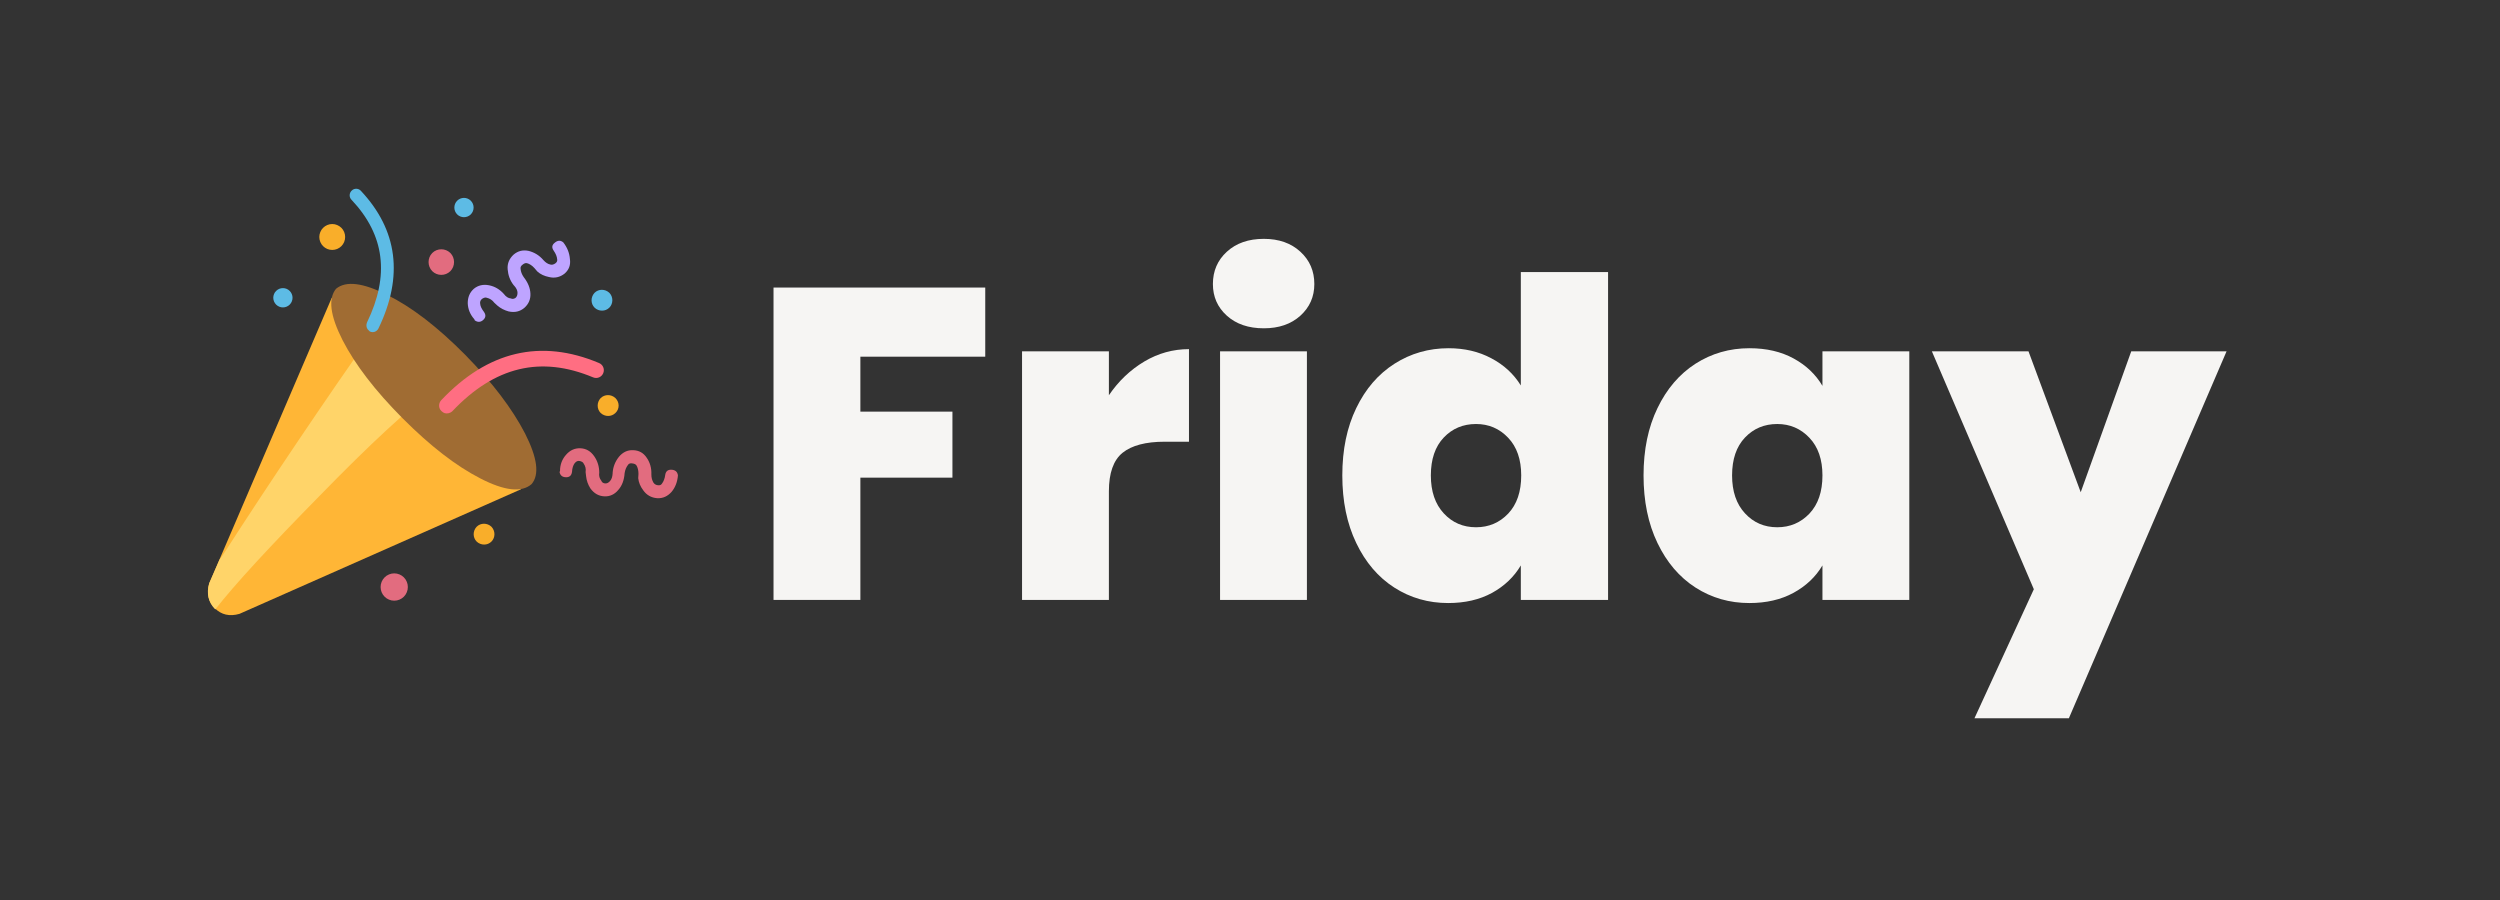
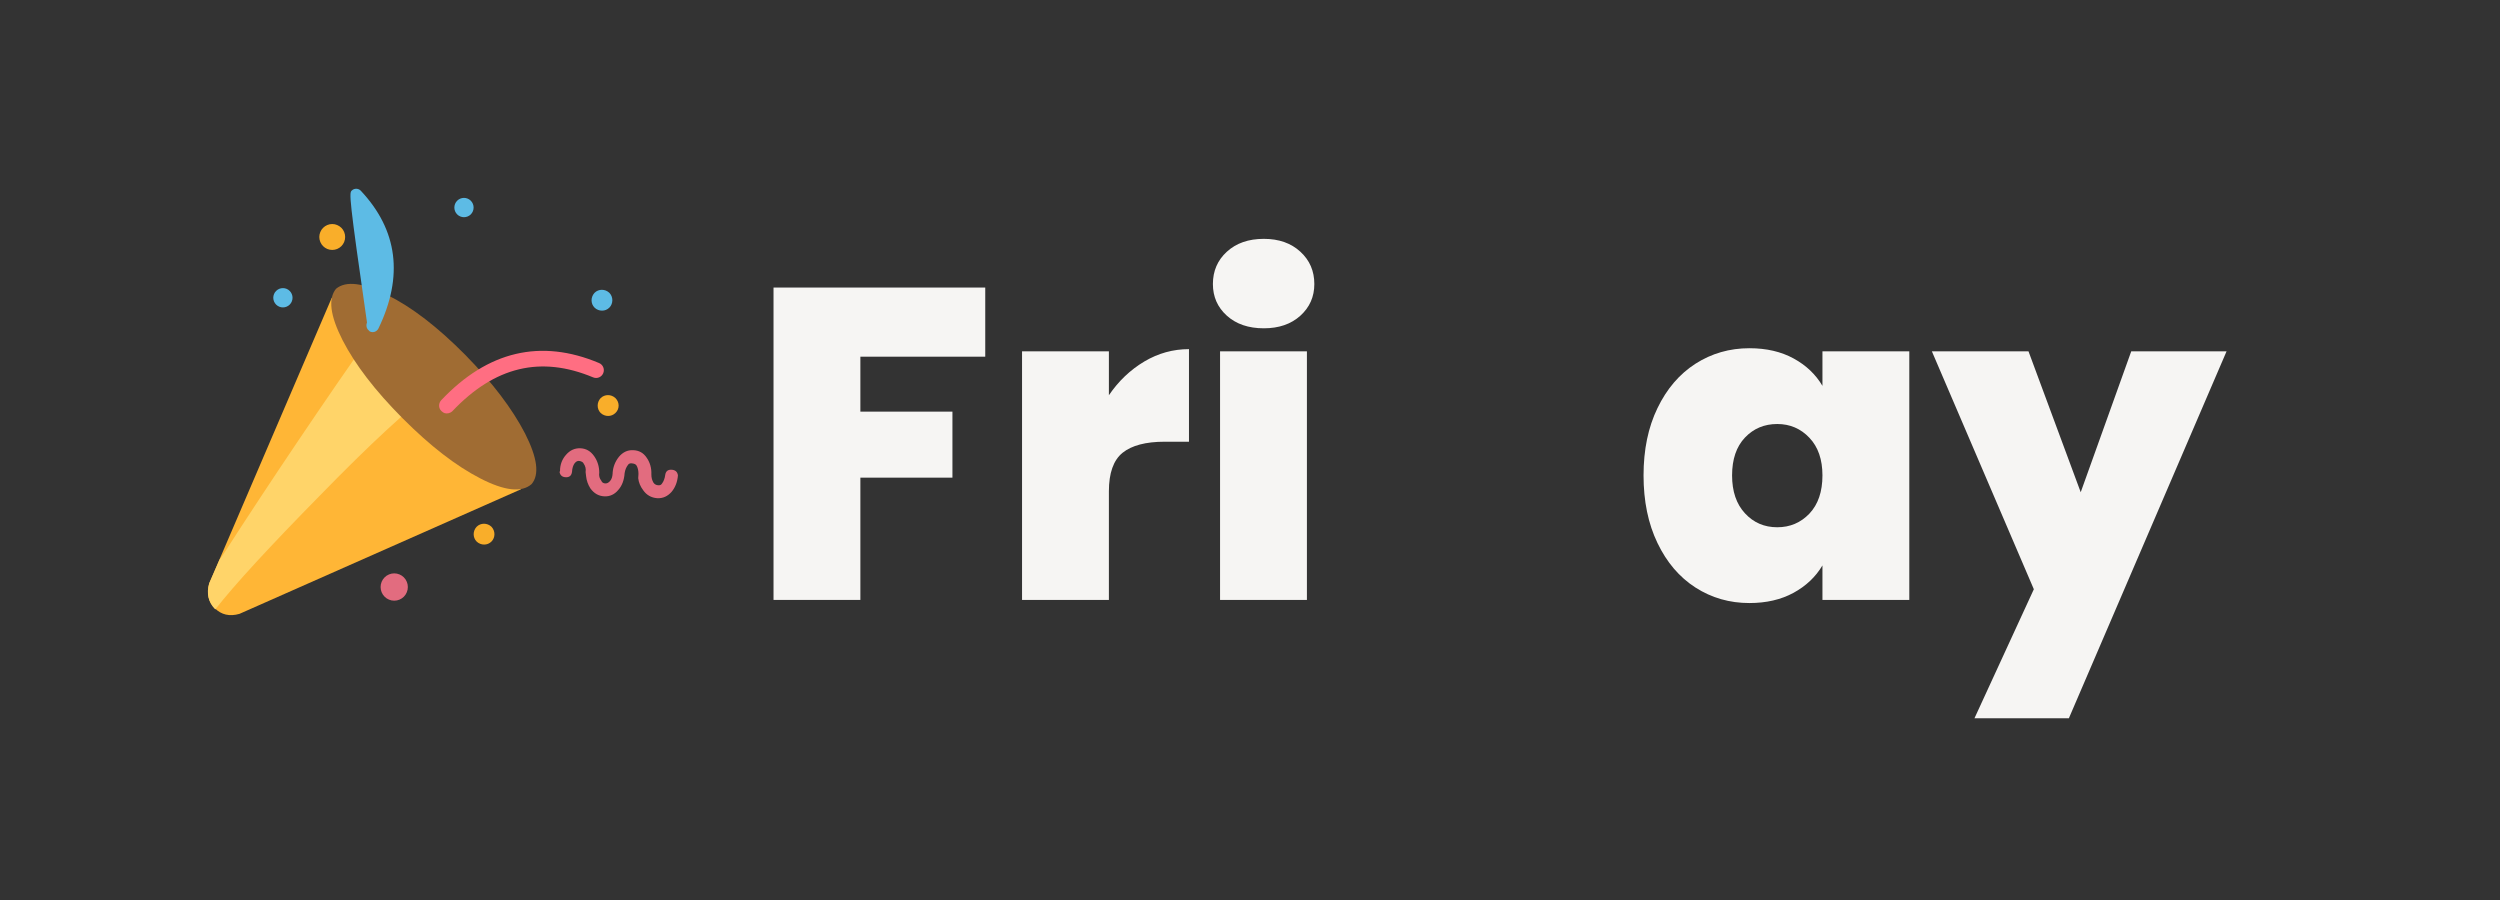
<svg xmlns="http://www.w3.org/2000/svg" version="1.0" preserveAspectRatio="xMidYMid meet" height="144" viewBox="0 0 300 108" zoomAndPan="magnify" width="400">
  <rect x="0" y="0" width="300" height="108" fill="#333333" stroke="none" />
  <defs>
    <g />
    <clipPath id="763ff4d991">
      <path clip-rule="nonzero" d="M 24.719 35 L 63 35 L 63 74 L 24.719 74 Z M 24.719 35" />
    </clipPath>
    <clipPath id="687b3da218">
      <path clip-rule="nonzero" d="M 24.719 39 L 53 39 L 53 74 L 24.719 74 Z M 24.719 39" />
    </clipPath>
    <clipPath id="145df9cd98">
      <path clip-rule="nonzero" d="M 41 22.559 L 48 22.559 L 48 40 L 41 40 Z M 41 22.559" />
    </clipPath>
    <clipPath id="ada8fce4d0">
      <path clip-rule="nonzero" d="M 67 53 L 81.395 53 L 81.395 60 L 67 60 Z M 67 53" />
    </clipPath>
  </defs>
  <g clip-path="url(#763ff4d991)">
    <path fill-rule="nonzero" fill-opacity="1" d="M 62.523 58.711 L 28.734 73.664 C 27.551 74.004 26.566 73.777 25.777 72.988 C 24.988 72.195 24.762 71.18 25.102 70.02 L 39.812 35.73 Z M 62.523 58.711" fill="#ffb636" />
  </g>
  <g clip-path="url(#687b3da218)">
    <path fill-rule="nonzero" fill-opacity="1" d="M 25.832 73.129 C 24.988 72.281 24.762 71.234 25.102 69.992 L 26.34 67.164 L 26.652 66.742 C 32.625 57.469 38.797 48.34 45.109 39.32 L 52.211 46.672 C 49 49.047 44.406 53.285 38.402 59.449 C 32.371 65.582 28.172 70.133 25.832 73.129 Z M 25.832 73.129" fill="#ffd469" />
  </g>
  <path fill-rule="nonzero" fill-opacity="1" d="M 55.848 42.602 C 59.117 45.938 61.484 49.074 63.004 52.012 C 64.496 54.953 64.75 56.961 63.793 58.09 C 62.609 59.137 60.551 58.91 57.648 57.414 C 54.719 55.914 51.621 53.512 48.32 50.203 C 44.996 46.867 42.602 43.73 41.109 40.82 C 39.613 37.879 39.359 35.844 40.32 34.656 C 41.504 33.668 43.559 33.922 46.461 35.391 C 49.395 36.836 52.52 39.238 55.848 42.602 Z M 55.848 42.602" fill="#a06c33" />
  <g clip-path="url(#145df9cd98)">
-     <path fill-rule="nonzero" fill-opacity="1" d="M 44.121 39.52 C 43.953 39.293 43.926 38.98 44.039 38.699 C 46.773 33.047 46.18 28.211 42.18 23.973 C 41.867 23.66 41.898 23.152 42.207 22.871 C 42.516 22.559 43.023 22.586 43.305 22.898 C 47.73 27.617 48.434 33.16 45.418 39.406 C 45.223 39.801 44.77 39.973 44.375 39.773 C 44.293 39.688 44.207 39.605 44.121 39.52 Z M 44.121 39.52" fill="#5dbbe5" />
+     <path fill-rule="nonzero" fill-opacity="1" d="M 44.121 39.52 C 43.953 39.293 43.926 38.98 44.039 38.699 C 41.867 23.66 41.898 23.152 42.207 22.871 C 42.516 22.559 43.023 22.586 43.305 22.898 C 47.73 27.617 48.434 33.16 45.418 39.406 C 45.223 39.801 44.77 39.973 44.375 39.773 C 44.293 39.688 44.207 39.605 44.121 39.52 Z M 44.121 39.52" fill="#5dbbe5" />
  </g>
  <path fill-rule="nonzero" fill-opacity="1" d="M 53.367 49.582 C 53.676 49.668 54.043 49.582 54.297 49.328 C 59.367 43.984 64.891 42.656 71.176 45.285 C 71.656 45.484 72.191 45.258 72.391 44.777 C 72.586 44.297 72.359 43.758 71.883 43.562 C 64.891 40.621 58.523 42.121 52.945 48.027 C 52.605 48.395 52.605 48.988 52.973 49.328 C 53.113 49.469 53.227 49.527 53.367 49.582 Z M 53.367 49.582" fill="#ff6e82" />
-   <path fill-rule="nonzero" fill-opacity="1" d="M 54.043 32.539 C 53.449 33.133 52.465 33.133 51.871 32.539 C 51.281 31.945 51.281 30.953 51.871 30.359 C 52.465 29.766 53.449 29.766 54.043 30.359 C 54.633 30.953 54.633 31.945 54.043 32.539 Z M 54.043 32.539" fill="#e26c7f" />
  <path fill-rule="nonzero" fill-opacity="1" d="M 41.418 28.438 C 41.418 28.645 41.379 28.844 41.301 29.035 C 41.223 29.223 41.109 29.391 40.965 29.539 C 40.816 29.684 40.652 29.797 40.461 29.875 C 40.27 29.953 40.074 29.992 39.867 29.992 C 39.66 29.992 39.465 29.953 39.273 29.875 C 39.086 29.797 38.918 29.684 38.773 29.539 C 38.625 29.391 38.516 29.223 38.438 29.035 C 38.355 28.844 38.316 28.645 38.316 28.438 C 38.316 28.234 38.355 28.035 38.438 27.844 C 38.516 27.652 38.625 27.484 38.773 27.34 C 38.918 27.195 39.086 27.082 39.273 27.004 C 39.465 26.922 39.66 26.883 39.867 26.883 C 40.074 26.883 40.27 26.922 40.461 27.004 C 40.652 27.082 40.816 27.195 40.965 27.34 C 41.109 27.484 41.223 27.652 41.301 27.844 C 41.379 28.035 41.418 28.234 41.418 28.438 Z M 41.418 28.438" fill="#f9ae2a" />
  <path fill-rule="nonzero" fill-opacity="1" d="M 56.496 25.727 C 56.043 26.176 55.312 26.176 54.859 25.727 C 54.41 25.273 54.41 24.539 54.859 24.086 C 55.312 23.633 56.043 23.633 56.496 24.086 C 56.945 24.539 56.945 25.273 56.496 25.727 Z M 56.496 25.727" fill="#5dbbe5" />
  <path fill-rule="nonzero" fill-opacity="1" d="M 35.105 35.73 C 35.105 35.887 35.074 36.031 35.016 36.176 C 34.957 36.316 34.875 36.441 34.766 36.551 C 34.66 36.66 34.535 36.742 34.391 36.801 C 34.25 36.859 34.102 36.891 33.949 36.891 C 33.797 36.891 33.648 36.859 33.508 36.801 C 33.367 36.742 33.242 36.66 33.133 36.551 C 33.023 36.441 32.941 36.316 32.883 36.176 C 32.824 36.031 32.793 35.887 32.793 35.73 C 32.793 35.578 32.824 35.43 32.883 35.289 C 32.941 35.145 33.023 35.02 33.133 34.914 C 33.242 34.805 33.367 34.719 33.508 34.66 C 33.648 34.602 33.797 34.574 33.949 34.574 C 34.102 34.574 34.25 34.602 34.391 34.66 C 34.535 34.719 34.66 34.805 34.766 34.914 C 34.875 35.02 34.957 35.145 35.016 35.289 C 35.074 35.43 35.105 35.578 35.105 35.73 Z M 35.105 35.73" fill="#5dbbe5" />
  <path fill-rule="nonzero" fill-opacity="1" d="M 73.855 49.555 C 73.375 50.035 72.586 50.035 72.078 49.555 C 71.602 49.074 71.602 48.281 72.078 47.773 C 72.559 47.293 73.348 47.293 73.855 47.773 C 74.363 48.281 74.363 49.074 73.855 49.555 Z M 73.855 49.555" fill="#f9ae2a" />
  <path fill-rule="nonzero" fill-opacity="1" d="M 58.973 64.988 C 58.496 65.469 57.707 65.469 57.199 64.988 C 56.719 64.508 56.719 63.715 57.199 63.207 C 57.68 62.727 58.469 62.727 58.973 63.207 C 59.453 63.715 59.453 64.508 58.973 64.988 Z M 58.973 64.988" fill="#f9ae2a" />
  <path fill-rule="nonzero" fill-opacity="1" d="M 48.941 70.445 C 48.941 70.66 48.902 70.871 48.816 71.07 C 48.734 71.273 48.617 71.449 48.465 71.602 C 48.309 71.758 48.133 71.875 47.934 71.957 C 47.734 72.043 47.523 72.082 47.309 72.082 C 47.09 72.082 46.883 72.043 46.684 71.957 C 46.48 71.875 46.305 71.758 46.152 71.602 C 46 71.449 45.879 71.273 45.797 71.07 C 45.715 70.871 45.672 70.66 45.672 70.445 C 45.672 70.227 45.715 70.016 45.797 69.816 C 45.879 69.613 46 69.438 46.152 69.285 C 46.305 69.129 46.48 69.012 46.684 68.93 C 46.883 68.844 47.09 68.805 47.309 68.805 C 47.523 68.805 47.734 68.844 47.934 68.93 C 48.133 69.012 48.309 69.129 48.465 69.285 C 48.617 69.438 48.734 69.613 48.816 69.816 C 48.902 70.016 48.941 70.227 48.941 70.445 Z M 48.941 70.445" fill="#e26c7f" />
  <path fill-rule="nonzero" fill-opacity="1" d="M 73.121 36.918 C 72.641 37.398 71.852 37.398 71.348 36.918 C 70.867 36.438 70.867 35.648 71.348 35.137 C 71.824 34.656 72.613 34.656 73.121 35.137 C 73.602 35.617 73.602 36.438 73.121 36.918 Z M 73.121 36.918" fill="#5dbbe5" />
-   <path fill-rule="nonzero" fill-opacity="1" d="M 67.766 32.82 C 67.203 33.273 66.555 33.414 65.879 33.242 C 65.344 33.133 64.863 32.934 64.469 32.566 L 64.133 32.172 C 63.852 31.859 63.539 31.66 63.23 31.578 C 63.062 31.547 62.891 31.605 62.695 31.773 C 62.496 31.914 62.441 32.086 62.469 32.254 C 62.496 32.594 62.609 32.906 62.836 33.242 C 63.344 33.895 63.625 34.543 63.652 35.25 C 63.68 35.93 63.426 36.496 62.918 36.945 C 62.414 37.371 61.793 37.539 61.031 37.371 C 60.523 37.23 60.074 37.004 59.68 36.664 L 59.312 36.324 C 59.086 36.016 58.777 35.816 58.41 35.73 C 58.27 35.676 58.102 35.703 57.875 35.844 C 57.68 35.984 57.566 36.184 57.621 36.465 C 57.648 36.75 57.789 37.059 58.074 37.426 C 58.328 37.797 58.297 38.105 57.988 38.391 C 57.68 38.672 57.34 38.699 56.973 38.445 L 56.918 38.305 C 56.41 37.738 56.156 37.09 56.129 36.383 C 56.129 35.676 56.355 35.109 56.859 34.656 C 57.367 34.234 57.988 34.094 58.691 34.234 C 59.398 34.375 59.988 34.742 60.469 35.281 C 60.695 35.59 60.977 35.789 61.312 35.816 C 61.484 35.902 61.652 35.871 61.848 35.762 C 62.02 35.617 62.102 35.422 62.102 35.137 C 62.102 34.855 61.961 34.574 61.707 34.289 L 61.652 34.234 C 61.199 33.668 60.977 33.02 60.918 32.312 C 60.863 31.605 61.117 31.039 61.625 30.559 C 62.16 30.105 62.75 29.965 63.426 30.105 C 64.102 30.277 64.695 30.617 65.203 31.207 C 65.457 31.492 65.738 31.688 66.047 31.746 C 66.246 31.801 66.441 31.746 66.641 31.605 C 66.836 31.465 66.895 31.293 66.863 31.125 C 66.836 30.785 66.695 30.445 66.441 30.078 C 66.188 29.711 66.219 29.398 66.582 29.117 C 66.922 28.836 67.258 28.805 67.598 29.09 C 68.078 29.711 68.332 30.359 68.387 31.066 C 68.5 31.801 68.273 32.367 67.766 32.82 Z M 67.766 32.82" fill="#bea4ff" />
  <g clip-path="url(#ada8fce4d0)">
    <path fill-rule="nonzero" fill-opacity="1" d="M 78.871 59.785 C 78.137 59.73 77.574 59.391 77.18 58.824 C 76.84 58.375 76.645 57.895 76.586 57.383 L 76.617 56.875 C 76.617 56.453 76.531 56.082 76.363 55.828 C 76.25 55.688 76.082 55.633 75.828 55.602 C 75.574 55.574 75.434 55.66 75.348 55.801 C 75.152 56.055 75.008 56.395 74.953 56.789 C 74.898 57.609 74.645 58.289 74.191 58.797 C 73.742 59.336 73.18 59.59 72.531 59.562 C 71.852 59.531 71.289 59.223 70.84 58.598 C 70.559 58.148 70.387 57.668 70.332 57.156 L 70.273 56.648 C 70.332 56.254 70.246 55.914 70.023 55.602 C 69.965 55.461 69.797 55.379 69.57 55.32 C 69.316 55.266 69.121 55.379 68.949 55.602 C 68.781 55.828 68.668 56.168 68.641 56.621 C 68.586 57.043 68.359 57.27 67.938 57.27 C 67.512 57.27 67.23 57.074 67.148 56.648 L 67.203 56.508 C 67.203 55.746 67.457 55.094 67.938 54.559 C 68.414 54.02 68.98 53.766 69.656 53.793 C 70.332 53.824 70.867 54.133 71.289 54.727 C 71.711 55.32 71.91 56 71.91 56.707 C 71.852 57.102 71.938 57.414 72.164 57.695 C 72.219 57.863 72.359 57.977 72.586 58.008 C 72.812 58.035 73.008 57.949 73.207 57.723 C 73.402 57.496 73.488 57.215 73.516 56.82 L 73.516 56.734 C 73.574 56 73.824 55.379 74.277 54.812 C 74.727 54.273 75.293 53.992 75.969 54.02 C 76.672 54.047 77.207 54.332 77.602 54.926 C 77.996 55.488 78.195 56.168 78.164 56.934 C 78.164 57.328 78.25 57.637 78.418 57.922 C 78.531 58.09 78.703 58.203 78.953 58.23 C 79.207 58.262 79.348 58.176 79.434 58.035 C 79.633 57.781 79.773 57.414 79.828 56.988 C 79.887 56.562 80.137 56.34 80.59 56.367 C 81.039 56.395 81.293 56.621 81.352 57.043 C 81.293 57.809 81.039 58.488 80.59 59.023 C 80.109 59.562 79.547 59.816 78.871 59.785 Z M 78.871 59.785" fill="#e26c7f" />
  </g>
  <g fill-opacity="1" fill="#f6f5f3">
    <g transform="translate(89.839, 71.99)">
      <g>
        <path d="M 28.391 -37.484 L 28.391 -29.188 L 13.406 -29.188 L 13.406 -22.594 L 24.453 -22.594 L 24.453 -14.672 L 13.406 -14.672 L 13.406 0 L 2.984 0 L 2.984 -37.484 Z M 28.391 -37.484" />
      </g>
    </g>
  </g>
  <g fill-opacity="1" fill="#f6f5f3">
    <g transform="translate(119.661, 71.99)">
      <g>
        <path d="M 13.406 -24.562 C 14.57 -26.27 15.988 -27.617 17.656 -28.609 C 19.32 -29.598 21.109 -30.094 23.016 -30.094 L 23.016 -18.984 L 20.094 -18.984 C 17.832 -18.984 16.148 -18.539 15.047 -17.656 C 13.953 -16.77 13.406 -15.227 13.406 -13.031 L 13.406 0 L 2.984 0 L 2.984 -29.828 L 13.406 -29.828 Z M 13.406 -24.562" />
      </g>
    </g>
  </g>
  <g fill-opacity="1" fill="#f6f5f3">
    <g transform="translate(143.423, 71.99)">
      <g>
        <path d="M 8.234 -32.594 C 6.398 -32.594 4.922 -33.098 3.797 -34.109 C 2.68 -35.117 2.125 -36.383 2.125 -37.906 C 2.125 -39.469 2.68 -40.758 3.797 -41.781 C 4.922 -42.812 6.398 -43.328 8.234 -43.328 C 10.047 -43.328 11.508 -42.812 12.625 -41.781 C 13.738 -40.758 14.297 -39.469 14.297 -37.906 C 14.297 -36.383 13.738 -35.117 12.625 -34.109 C 11.508 -33.098 10.047 -32.594 8.234 -32.594 Z M 13.406 -29.828 L 13.406 0 L 2.984 0 L 2.984 -29.828 Z M 13.406 -29.828" />
      </g>
    </g>
  </g>
  <g fill-opacity="1" fill="#f6f5f3">
    <g transform="translate(159.796, 71.99)">
      <g>
-         <path d="M 1.281 -14.938 C 1.281 -18.02 1.836 -20.711 2.953 -23.016 C 4.066 -25.328 5.598 -27.102 7.547 -28.344 C 9.492 -29.582 11.656 -30.203 14.031 -30.203 C 15.945 -30.203 17.656 -29.801 19.156 -29 C 20.664 -28.207 21.848 -27.117 22.703 -25.734 L 22.703 -39.344 L 33.172 -39.344 L 33.172 0 L 22.703 0 L 22.703 -4.141 C 21.891 -2.766 20.738 -1.664 19.25 -0.844 C 17.758 -0.031 16.004 0.375 13.984 0.375 C 11.609 0.375 9.453 -0.242 7.516 -1.484 C 5.586 -2.723 4.066 -4.504 2.953 -6.828 C 1.836 -9.148 1.281 -11.852 1.281 -14.938 Z M 22.75 -14.938 C 22.75 -16.852 22.227 -18.359 21.188 -19.453 C 20.145 -20.555 18.859 -21.109 17.328 -21.109 C 15.773 -21.109 14.484 -20.566 13.453 -19.484 C 12.422 -18.398 11.906 -16.883 11.906 -14.938 C 11.906 -13.02 12.422 -11.504 13.453 -10.391 C 14.484 -9.273 15.773 -8.719 17.328 -8.719 C 18.859 -8.719 20.145 -9.266 21.188 -10.359 C 22.227 -11.461 22.75 -12.988 22.75 -14.938 Z M 22.75 -14.938" />
-       </g>
+         </g>
    </g>
  </g>
  <g fill-opacity="1" fill="#f6f5f3">
    <g transform="translate(195.944, 71.99)">
      <g>
        <path d="M 1.281 -14.938 C 1.281 -18.02 1.836 -20.711 2.953 -23.016 C 4.066 -25.328 5.586 -27.102 7.516 -28.344 C 9.453 -29.582 11.609 -30.203 13.984 -30.203 C 16.035 -30.203 17.805 -29.789 19.297 -28.969 C 20.785 -28.156 21.938 -27.062 22.75 -25.688 L 22.75 -29.828 L 33.172 -29.828 L 33.172 0 L 22.75 0 L 22.75 -4.141 C 21.938 -2.766 20.773 -1.664 19.266 -0.844 C 17.766 -0.031 16.004 0.375 13.984 0.375 C 11.609 0.375 9.453 -0.242 7.516 -1.484 C 5.586 -2.723 4.066 -4.504 2.953 -6.828 C 1.836 -9.148 1.281 -11.852 1.281 -14.938 Z M 22.75 -14.938 C 22.75 -16.852 22.227 -18.359 21.188 -19.453 C 20.145 -20.555 18.859 -21.109 17.328 -21.109 C 15.773 -21.109 14.484 -20.566 13.453 -19.484 C 12.422 -18.398 11.906 -16.883 11.906 -14.938 C 11.906 -13.02 12.422 -11.504 13.453 -10.391 C 14.484 -9.273 15.773 -8.719 17.328 -8.719 C 18.859 -8.719 20.145 -9.266 21.188 -10.359 C 22.227 -11.461 22.75 -12.988 22.75 -14.938 Z M 22.75 -14.938" />
      </g>
    </g>
  </g>
  <g fill-opacity="1" fill="#f6f5f3">
    <g transform="translate(232.092, 71.99)">
      <g>
        <path d="M 35.094 -29.828 L 16.172 14.203 L 4.844 14.203 L 11.969 -1.281 L -0.266 -29.828 L 11.328 -29.828 L 17.594 -12.922 L 23.656 -29.828 Z M 35.094 -29.828" />
      </g>
    </g>
  </g>
</svg>